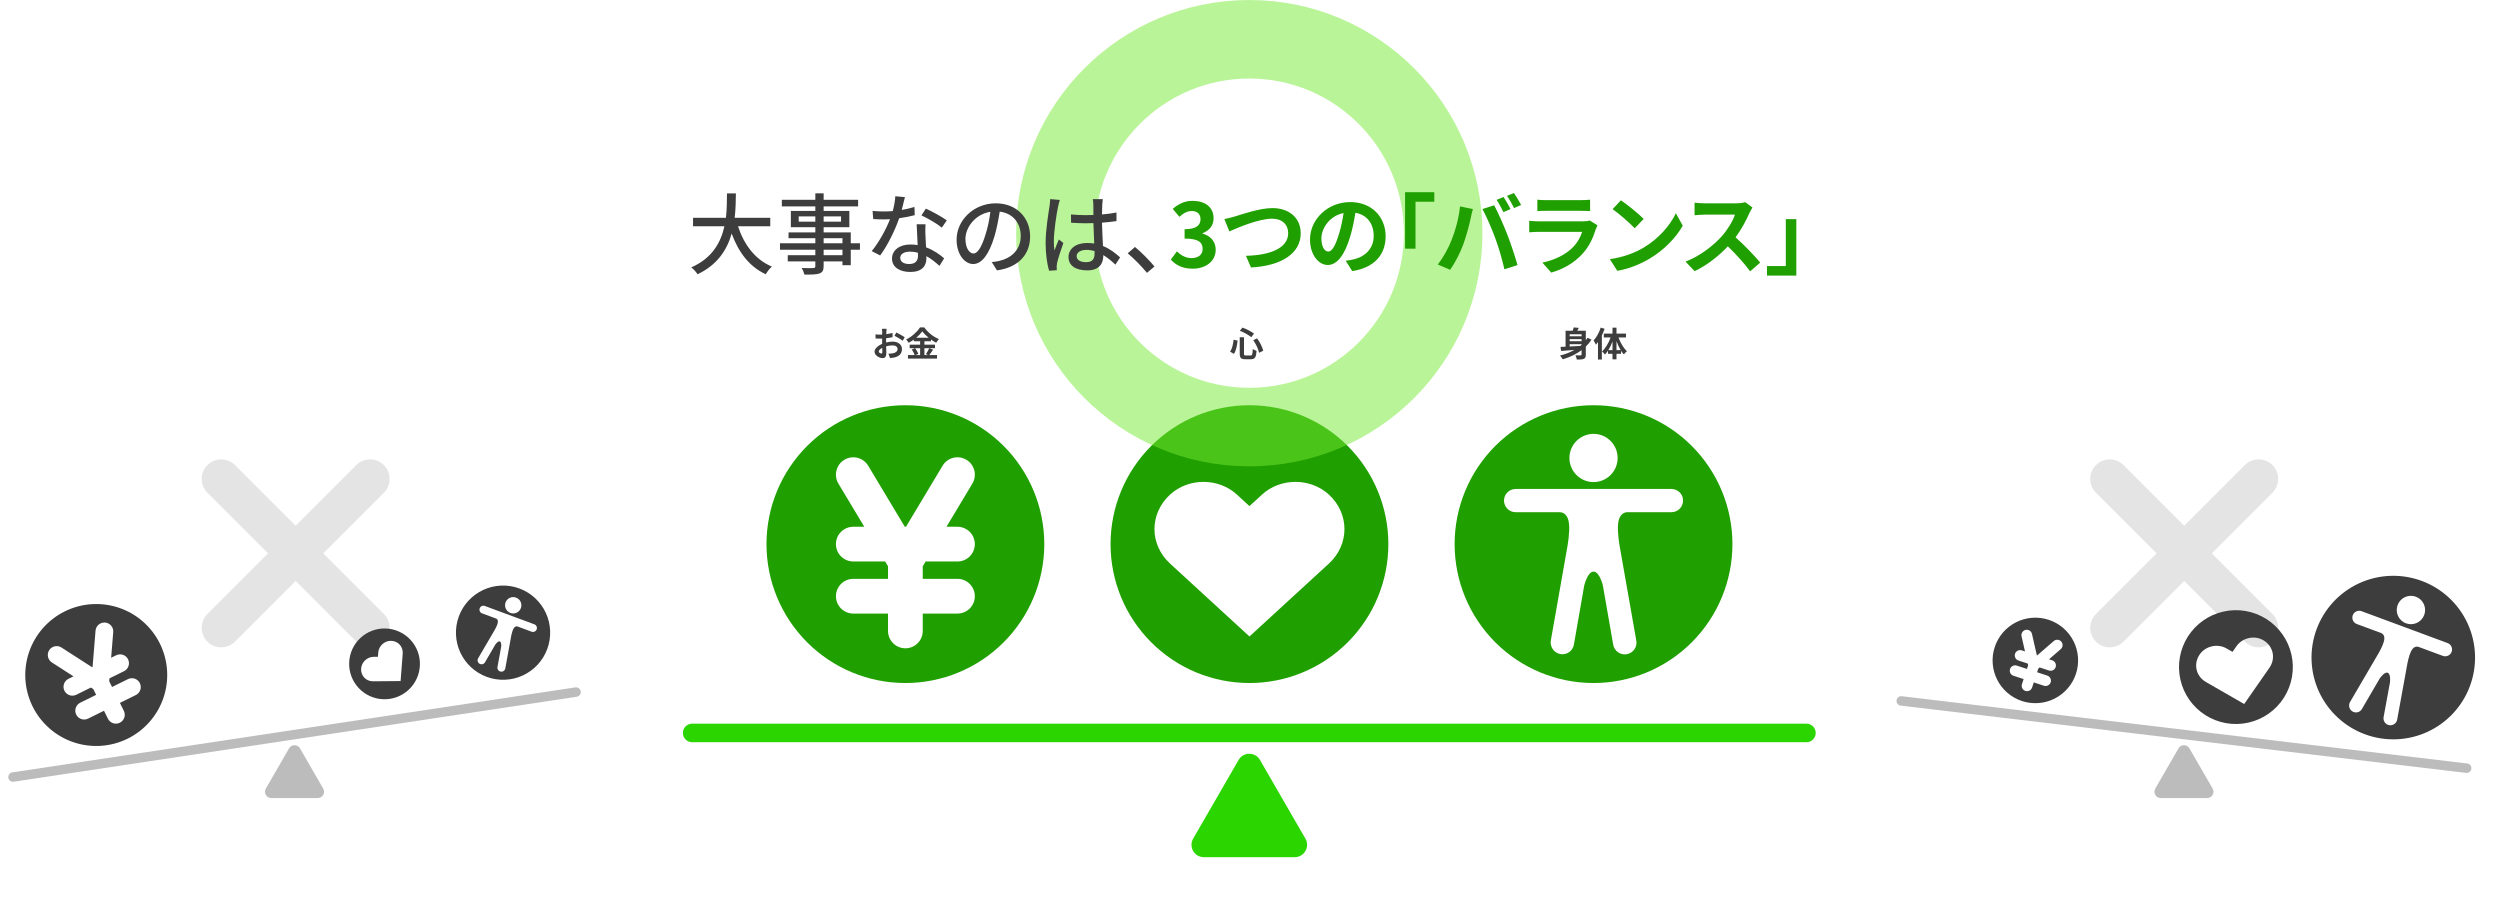
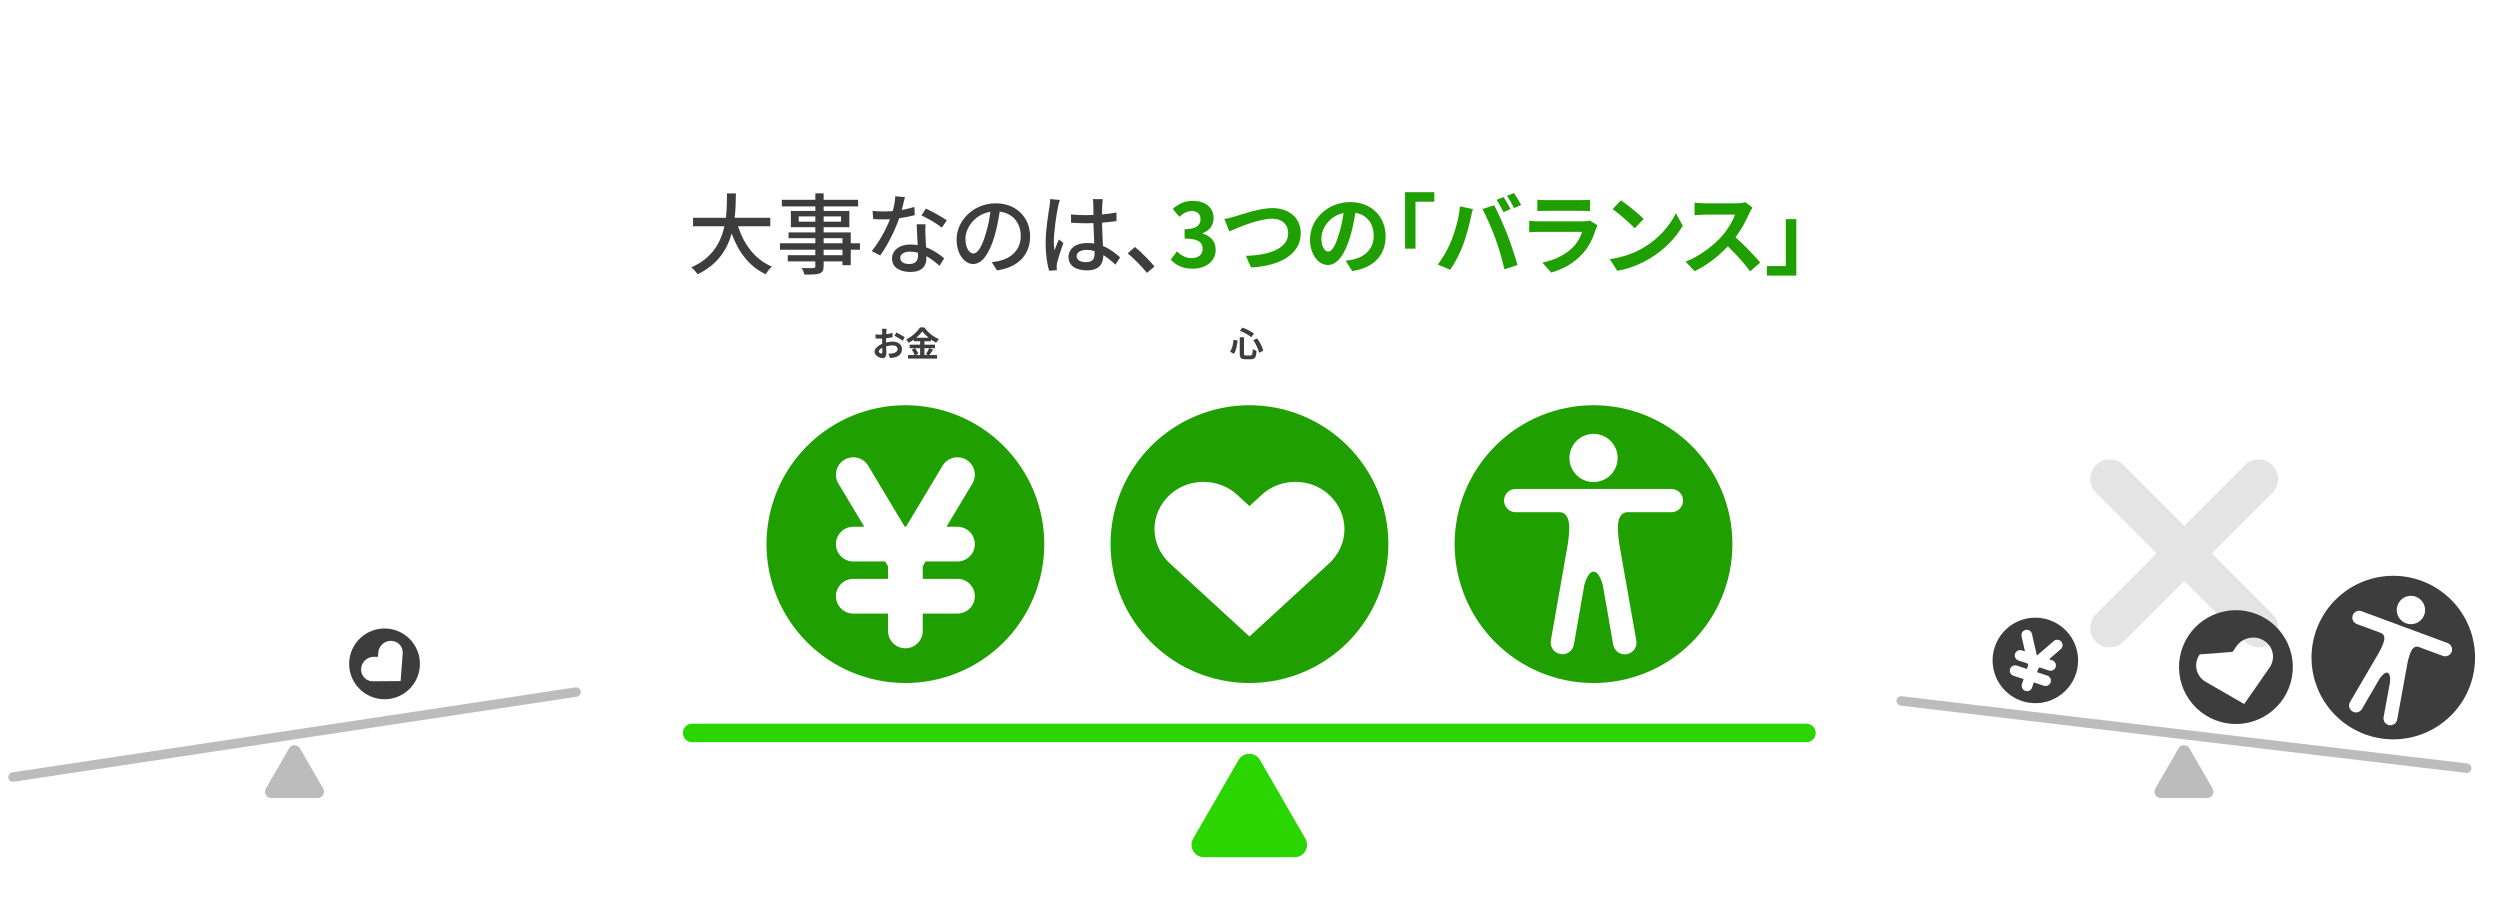
<svg xmlns="http://www.w3.org/2000/svg" width="688" height="247" viewBox="0 0 688 247" fill="none">
  <path d="M190.477 201.704H497.13" stroke="#2BD600" stroke-width="5.097" stroke-linecap="round" />
  <path d="M340.861 209.136C342.169 206.871 345.439 206.871 346.746 209.136L359.252 230.797C360.56 233.063 358.925 235.894 356.31 235.894H331.298C328.682 235.894 327.047 233.063 328.355 230.797L340.861 209.136Z" fill="#2BD600" />
  <path fill-rule="evenodd" clip-rule="evenodd" d="M249.162 187.968C259.3 187.968 269.023 183.941 276.192 176.772C283.36 169.603 287.388 159.881 287.388 149.743C287.388 139.605 283.36 129.882 276.192 122.713C269.023 115.544 259.3 111.517 249.162 111.517C239.024 111.517 229.301 115.544 222.133 122.713C214.964 129.882 210.937 139.605 210.937 149.743C210.937 159.881 214.964 169.603 222.133 176.772C229.301 183.941 239.024 187.968 249.162 187.968ZM238.927 128.169C238.275 127.082 237.217 126.3 235.987 125.993C234.757 125.686 233.456 125.88 232.369 126.533C231.282 127.185 230.5 128.243 230.193 129.473C229.886 130.703 230.08 132.004 230.733 133.091L237.852 144.964H234.827C233.56 144.964 232.345 145.468 231.449 146.364C230.553 147.26 230.049 148.475 230.049 149.743C230.049 151.01 230.553 152.225 231.449 153.121C232.345 154.017 233.56 154.521 234.827 154.521H243.591L244.384 155.844V159.299H234.827C233.56 159.299 232.345 159.802 231.449 160.698C230.553 161.595 230.049 162.81 230.049 164.077C230.049 165.344 230.553 166.56 231.449 167.456C232.345 168.352 233.56 168.855 234.827 168.855H244.384V173.634C244.384 174.901 244.887 176.116 245.783 177.012C246.679 177.908 247.895 178.412 249.162 178.412C250.429 178.412 251.645 177.908 252.541 177.012C253.437 176.116 253.94 174.901 253.94 173.634V168.855H263.497C264.764 168.855 265.979 168.352 266.875 167.456C267.771 166.56 268.275 165.344 268.275 164.077C268.275 162.81 267.771 161.595 266.875 160.698C265.979 159.802 264.764 159.299 263.497 159.299H253.94V155.844L254.733 154.521H263.497C264.764 154.521 265.979 154.017 266.875 153.121C267.771 152.225 268.275 151.01 268.275 149.743C268.275 148.475 267.771 147.26 266.875 146.364C265.979 145.468 264.764 144.964 263.497 144.964H260.467L267.596 133.086C268.248 131.999 268.442 130.697 268.134 129.467C267.826 128.237 267.042 127.18 265.955 126.528C264.868 125.876 263.566 125.682 262.336 125.99C261.106 126.298 260.049 127.082 259.397 128.169L249.325 144.964H249L238.927 128.169Z" fill="#209F00" />
  <path d="M242.517 97.291C242.271 97.291 241.836 97.026 241.836 96.743C241.836 96.412 242.214 96.024 242.791 95.731C242.81 96.223 242.82 96.648 242.82 96.885C242.82 97.206 242.687 97.291 242.517 97.291ZM243.85 93.925C243.85 93.65 243.85 93.367 243.86 93.083C244.474 93.007 245.117 92.913 245.647 92.79L245.619 91.617C245.127 91.759 244.512 91.882 243.898 91.967C243.907 91.731 243.917 91.504 243.926 91.296C243.945 91.059 243.983 90.653 244.002 90.483H242.716C242.744 90.653 242.782 91.107 242.782 91.305C242.782 91.466 242.782 91.74 242.772 92.071C242.583 92.081 242.404 92.09 242.233 92.09C241.893 92.09 241.486 92.081 240.938 92.015L240.957 93.149C241.363 93.187 241.836 93.197 242.262 93.197C242.413 93.197 242.583 93.187 242.763 93.178V93.963C242.763 94.18 242.763 94.398 242.772 94.615C241.628 95.116 240.673 95.958 240.673 96.781C240.673 97.773 241.969 98.558 242.886 98.558C243.491 98.558 243.917 98.256 243.917 97.093C243.917 96.771 243.888 96.052 243.869 95.305C244.446 95.145 245.051 95.05 245.628 95.05C246.441 95.05 247.009 95.419 247.009 96.052C247.009 96.733 246.404 97.121 245.647 97.253C245.316 97.31 244.919 97.32 244.493 97.32L244.928 98.52C245.297 98.502 245.723 98.464 246.158 98.369C247.642 98 248.219 97.168 248.219 96.062C248.219 94.776 247.084 94.01 245.647 94.01C245.127 94.01 244.484 94.095 243.85 94.256V93.925ZM246.158 92.412C246.744 92.695 247.964 93.386 248.408 93.773L248.976 92.809C248.484 92.459 247.396 91.844 246.678 91.495L246.158 92.412ZM253.217 95.826V97.717H251.94L252.716 97.386C252.574 96.951 252.205 96.308 251.846 95.826H253.217ZM252.148 92.941C252.829 92.374 253.416 91.759 253.822 91.192C254.238 91.759 254.862 92.374 255.562 92.941H252.148ZM255.713 95.826C255.505 96.327 255.127 97.017 254.815 97.461L255.43 97.717H254.399V95.826H257.311V94.861H254.399V93.925H256.205V93.433C256.678 93.773 257.17 94.085 257.642 94.331C257.85 93.981 258.106 93.603 258.39 93.32C256.895 92.714 255.373 91.523 254.352 90.095H253.189C252.489 91.23 250.976 92.648 249.368 93.433C249.614 93.669 249.926 94.076 250.068 94.341C250.55 94.085 251.033 93.783 251.477 93.461V93.925H253.217V94.861H250.342V95.826H251.789L250.929 96.194C251.259 96.658 251.572 97.291 251.713 97.717H249.869V98.681H257.869V97.717H255.732C256.063 97.32 256.432 96.743 256.791 96.223L255.713 95.826Z" fill="#3D3D3D" />
  <path fill-rule="evenodd" clip-rule="evenodd" d="M370.88 176.772C363.711 183.941 353.989 187.968 343.851 187.968C333.712 187.968 323.99 183.941 316.821 176.772C309.652 169.603 305.625 159.881 305.625 149.743C305.625 139.605 309.652 129.882 316.821 122.713C323.99 115.544 333.712 111.517 343.851 111.517C353.989 111.517 363.711 115.544 370.88 122.713C378.049 129.882 382.076 139.605 382.076 149.743C382.076 159.881 378.049 169.603 370.88 176.772ZM347.305 136.111C352.387 131.448 360.628 131.448 365.71 136.111C371.425 141.357 371.425 149.85 365.71 155.097L343.855 175.156L321.999 155.097C316.281 149.85 316.281 141.36 321.999 136.111C327.081 131.448 335.319 131.448 340.401 136.111L343.855 139.278L347.305 136.111Z" fill="#209F00" />
  <path d="M344.9 93.632C345.647 94.672 346.309 96.119 346.498 97.083L347.643 96.516C347.406 95.532 346.735 94.152 345.931 93.112L344.9 93.632ZM339.482 93.49C339.359 94.748 339.085 95.967 338.527 96.781L339.576 97.386C340.2 96.459 340.446 95.012 340.588 93.717L339.482 93.49ZM341.212 91.031C342.319 91.457 343.633 92.185 344.361 92.79L345.099 91.797C344.352 91.249 343.047 90.549 341.931 90.152L341.212 91.031ZM341.174 92.818V97.31C341.174 98.492 341.505 98.861 342.706 98.861H344.248C345.383 98.861 345.685 98.303 345.808 96.544C345.496 96.459 345.023 96.26 344.758 96.052C344.692 97.537 344.617 97.83 344.153 97.83H342.858C342.413 97.83 342.347 97.764 342.347 97.31V92.818H341.174Z" fill="#3D3D3D" />
  <path fill-rule="evenodd" clip-rule="evenodd" d="M465.568 176.772C458.399 183.941 448.676 187.968 438.538 187.968C428.4 187.968 418.677 183.941 411.508 176.772C404.34 169.603 400.312 159.881 400.312 149.743C400.312 139.605 404.34 129.882 411.508 122.713C418.677 115.544 428.4 111.517 438.538 111.517C448.676 111.517 458.399 115.544 465.568 122.713C472.736 129.882 476.764 139.605 476.764 149.743C476.764 159.881 472.736 169.603 465.568 176.772ZM438.542 132.668C442.206 132.668 445.176 129.698 445.176 126.034C445.176 122.37 442.206 119.4 438.542 119.4C434.878 119.4 431.908 122.37 431.908 126.034C431.908 129.698 434.878 132.668 438.542 132.668ZM459.982 134.563H417.099C416.251 134.563 415.437 134.9 414.838 135.5C414.238 136.1 413.901 136.913 413.901 137.761C413.901 138.61 414.238 139.423 414.838 140.023C415.437 140.623 416.251 140.96 417.099 140.96H429.168C429.987 140.96 430.945 141.326 431.487 142.737C432.121 144.375 431.811 147.539 431.42 149.99L426.795 176.242C426.647 177.088 426.839 177.959 427.331 178.664C427.823 179.368 428.574 179.85 429.419 180.002C429.837 180.076 430.266 180.066 430.68 179.973C431.094 179.88 431.486 179.706 431.832 179.46C432.178 179.214 432.473 178.902 432.697 178.542C432.922 178.182 433.073 177.781 433.141 177.362L435.974 161.156C435.974 161.156 436.882 157.307 438.541 157.307C440.226 157.307 441.116 161.156 441.116 161.156L443.948 177.376C444.017 177.799 444.169 178.203 444.395 178.567C444.622 178.93 444.919 179.245 445.268 179.492C445.617 179.74 446.013 179.916 446.431 180.009C446.848 180.102 447.281 180.111 447.702 180.036C448.124 179.96 448.526 179.802 448.886 179.569C449.245 179.337 449.555 179.035 449.797 178.682C450.039 178.328 450.208 177.93 450.294 177.511C450.381 177.091 450.383 176.659 450.3 176.239L445.674 149.987C445.283 147.536 444.973 144.372 445.607 142.733C446.147 141.326 447.136 140.956 447.891 140.956H459.982C460.83 140.956 461.644 140.619 462.244 140.02C462.843 139.42 463.18 138.606 463.18 137.758C463.18 136.91 462.843 136.096 462.244 135.496C461.644 134.896 460.83 134.563 459.982 134.563Z" fill="#209F00" />
-   <path d="M431.969 94.729H435.251V94.899C435.137 94.993 435.024 95.097 434.901 95.192C433.899 95.249 432.896 95.305 431.969 95.353V94.729ZM435.251 91.986V92.535H431.969V91.986H435.251ZM435.251 93.906H431.969V93.338H435.251V93.906ZM436.896 92.951C436.745 93.187 436.584 93.424 436.414 93.641V91.022H434.059C434.201 90.776 434.352 90.511 434.485 90.237L433.104 90.104C433.038 90.369 432.925 90.7 432.802 91.022H430.844V95.409C430.324 95.428 429.861 95.447 429.454 95.466L429.605 96.582C430.627 96.516 431.922 96.412 433.284 96.298C432.102 96.97 430.759 97.49 429.322 97.849C429.539 98.104 429.917 98.606 430.078 98.88C431.979 98.312 433.747 97.49 435.251 96.365V97.575C435.251 97.736 435.185 97.792 434.995 97.792C434.806 97.802 434.135 97.811 433.549 97.773C433.709 98.095 433.899 98.624 433.946 98.956C434.854 98.965 435.459 98.937 435.875 98.748C436.291 98.568 436.414 98.227 436.414 97.584V95.381C437 94.804 437.53 94.18 437.984 93.48L436.896 92.951ZM440.518 90.161C440.092 91.495 439.355 92.837 438.56 93.698C438.769 93.981 439.081 94.596 439.185 94.87C439.374 94.643 439.572 94.388 439.761 94.133V98.937H440.83V92.308C441.123 91.703 441.378 91.088 441.586 90.483L440.518 90.161ZM444.858 96.365V93.896C445.18 94.785 445.577 95.636 446.021 96.365H444.858ZM442.608 96.365C443.052 95.665 443.449 94.833 443.761 93.963V96.365H442.608ZM447.468 92.875V91.807H444.858V90.171H443.761V91.807H441.369V92.875H443.232C442.712 94.369 441.832 95.863 440.877 96.714C441.133 96.903 441.492 97.301 441.681 97.565C441.984 97.263 442.258 96.894 442.523 96.497V97.367H443.761V98.889H444.858V97.367H446.126V96.535C446.371 96.903 446.617 97.244 446.882 97.537C447.081 97.244 447.468 96.866 447.724 96.667C446.806 95.807 445.936 94.331 445.416 92.875H447.468Z" fill="#3D3D3D" />
  <path d="M3.579 213.844L158.528 190.455" stroke="#BCBCBC" stroke-width="2.604" stroke-linecap="round" />
  <path d="M79.55 205.948C80.219 204.79 81.89 204.79 82.558 205.948L88.949 217.017C89.617 218.174 88.782 219.621 87.445 219.621H74.663C73.327 219.621 72.491 218.174 73.16 217.017L79.55 205.948Z" fill="#BCBCBC" />
-   <path fill-rule="evenodd" clip-rule="evenodd" d="M35.137 203.275C39.782 200.981 43.325 196.935 44.987 192.028C46.649 187.121 46.293 181.755 43.999 177.11C41.704 172.465 37.658 168.922 32.751 167.261C27.845 165.599 22.478 165.954 17.834 168.249C13.189 170.543 9.646 174.589 7.984 179.496C6.322 184.403 6.677 189.769 8.972 194.414C11.267 199.058 15.312 202.602 20.219 204.263C25.126 205.925 30.492 205.57 35.137 203.275ZM16.913 178.194C16.368 177.844 15.707 177.725 15.074 177.863C14.441 178 13.888 178.384 13.538 178.929C13.188 179.474 13.069 180.136 13.207 180.769C13.344 181.401 13.728 181.954 14.273 182.304L20.222 186.133L18.836 186.817C18.256 187.104 17.813 187.61 17.605 188.223C17.397 188.836 17.442 189.507 17.729 190.088C18.015 190.668 18.521 191.111 19.135 191.319C19.748 191.527 20.419 191.482 20.999 191.196L25.014 189.212L25.677 189.639L26.459 191.222L22.081 193.385C21.5 193.671 21.057 194.177 20.849 194.791C20.642 195.404 20.686 196.075 20.973 196.655C21.26 197.236 21.766 197.679 22.379 197.887C22.992 198.094 23.663 198.05 24.244 197.763L28.622 195.6L29.703 197.789C29.99 198.37 30.496 198.813 31.109 199.02C31.723 199.228 32.394 199.184 32.974 198.897C33.555 198.61 33.998 198.104 34.205 197.491C34.413 196.878 34.369 196.207 34.082 195.626L33 193.437L37.379 191.274C37.959 190.987 38.402 190.482 38.61 189.868C38.818 189.255 38.773 188.584 38.486 188.004C38.2 187.423 37.694 186.98 37.08 186.772C36.467 186.565 35.796 186.609 35.216 186.896L30.837 189.059L30.055 187.476L30.119 186.69L34.134 184.707C34.715 184.42 35.158 183.914 35.365 183.301C35.573 182.687 35.529 182.017 35.242 181.436C34.955 180.855 34.449 180.413 33.836 180.205C33.223 179.997 32.552 180.042 31.971 180.328L30.583 181.014L31.161 173.958C31.214 173.313 31.008 172.672 30.588 172.179C30.169 171.685 29.57 171.378 28.925 171.325C28.279 171.272 27.639 171.479 27.145 171.898C26.651 172.317 26.344 172.916 26.292 173.561L25.478 183.536L25.329 183.61L16.913 178.194Z" fill="#3D3D3D" />
  <path fill-rule="evenodd" clip-rule="evenodd" d="M115.558 183.028C115.47 185.609 114.36 188.05 112.472 189.814C110.585 191.577 108.074 192.518 105.492 192.43C102.911 192.342 100.47 191.233 98.706 189.345C96.943 187.457 96.002 184.946 96.09 182.365C96.177 179.783 97.287 177.342 99.175 175.579C101.063 173.815 103.573 172.874 106.155 172.962C108.737 173.05 111.178 174.16 112.941 176.048C114.704 177.935 115.646 180.446 115.558 183.028ZM104.096 179.557C104.231 177.805 105.765 176.372 107.523 176.356C109.499 176.339 110.976 177.92 110.825 179.891L110.245 187.428L102.686 187.494C100.709 187.512 99.232 185.931 99.384 183.959C99.519 182.207 101.053 180.774 102.81 180.758L104.004 180.747L104.096 179.557Z" fill="#3D3D3D" />
-   <path fill-rule="evenodd" clip-rule="evenodd" d="M143.856 185.894C140.731 187.33 137.163 187.466 133.938 186.271C130.713 185.077 128.095 182.65 126.659 179.525C125.223 176.4 125.087 172.833 126.282 169.608C127.476 166.383 129.903 163.764 133.028 162.328C136.153 160.892 139.72 160.757 142.945 161.951C146.17 163.146 148.789 165.572 150.224 168.697C151.66 171.822 151.796 175.39 150.602 178.615C149.407 181.84 146.981 184.458 143.856 185.894ZM140.455 168.68C141.62 169.112 142.915 168.517 143.347 167.351C143.778 166.186 143.184 164.891 142.018 164.46C140.853 164.028 139.558 164.623 139.126 165.788C138.695 166.954 139.289 168.248 140.455 168.68ZM147.052 171.809L133.41 166.757C133.14 166.657 132.842 166.668 132.58 166.788C132.319 166.908 132.116 167.127 132.016 167.397C131.916 167.667 131.927 167.966 132.047 168.227C132.168 168.489 132.387 168.692 132.657 168.792L136.496 170.213C136.756 170.31 137.018 170.539 137.024 171.052C137.033 171.648 136.561 172.618 136.148 173.351L131.584 181.157C131.437 181.409 131.396 181.709 131.469 181.991C131.543 182.273 131.725 182.515 131.976 182.663C132.1 182.735 132.238 182.783 132.381 182.802C132.523 182.821 132.668 182.812 132.807 182.775C132.947 182.737 133.077 182.673 133.191 182.584C133.305 182.496 133.4 182.386 133.471 182.261L136.281 177.44C136.281 177.44 137.024 176.323 137.551 176.518C138.088 176.717 137.917 178.046 137.917 178.046L136.907 183.539C136.879 183.682 136.88 183.828 136.909 183.971C136.938 184.113 136.996 184.248 137.078 184.368C137.16 184.488 137.265 184.59 137.387 184.669C137.509 184.748 137.645 184.802 137.788 184.827C137.931 184.853 138.078 184.85 138.22 184.818C138.361 184.787 138.495 184.727 138.614 184.643C138.733 184.559 138.833 184.453 138.91 184.329C138.987 184.206 139.039 184.069 139.062 183.926L140.683 175.03C140.848 174.204 141.122 173.161 141.516 172.714C141.854 172.33 142.212 172.329 142.452 172.418L146.298 173.843C146.568 173.942 146.867 173.931 147.128 173.811C147.39 173.691 147.593 173.472 147.693 173.202C147.793 172.932 147.781 172.634 147.661 172.372C147.541 172.111 147.322 171.909 147.052 171.809Z" fill="#3D3D3D" />
  <g opacity="0.14">
-     <path fill-rule="evenodd" clip-rule="evenodd" d="M105.647 135.599C107.746 133.5 107.746 130.097 105.647 127.997C103.548 125.898 100.144 125.898 98.045 127.997L81.361 144.681L64.678 127.997C62.578 125.898 59.175 125.898 57.076 127.997C54.977 130.097 54.977 133.5 57.076 135.599L73.759 152.283L57.075 168.967C54.976 171.067 54.976 174.47 57.075 176.569C59.174 178.669 62.578 178.669 64.677 176.569L81.361 159.885L98.046 176.569C100.145 178.669 103.548 178.669 105.648 176.569C107.747 174.47 107.747 171.067 105.648 168.967L88.963 152.283L105.647 135.599Z" fill="#3D3D3D" />
-   </g>
+     </g>
  <path fill-rule="evenodd" clip-rule="evenodd" d="M556.466 192.933C559.432 193.904 562.662 193.657 565.446 192.247C568.23 190.836 570.34 188.377 571.311 185.411C572.282 182.445 572.035 179.215 570.625 176.431C569.214 173.647 566.756 171.537 563.79 170.566C560.824 169.595 557.593 169.842 554.809 171.252C552.025 172.663 549.916 175.122 548.945 178.088C547.973 181.054 548.22 184.284 549.631 187.068C551.041 189.852 553.5 191.962 556.466 192.933ZM559.2 174.457C559.113 174.077 558.879 173.747 558.549 173.539C558.218 173.331 557.819 173.264 557.438 173.35C557.058 173.437 556.728 173.672 556.52 174.002C556.312 174.332 556.244 174.732 556.331 175.112L557.277 179.268L556.392 178.978C556.021 178.857 555.617 178.888 555.269 179.064C554.921 179.24 554.658 179.548 554.536 179.919C554.415 180.289 554.446 180.693 554.622 181.041C554.798 181.389 555.106 181.653 555.476 181.774L558.04 182.614L558.145 183.077L557.814 184.088L555.019 183.172C554.648 183.051 554.244 183.082 553.896 183.258C553.548 183.434 553.284 183.741 553.163 184.112C553.042 184.483 553.072 184.887 553.249 185.235C553.425 185.583 553.732 185.846 554.103 185.968L556.899 186.883L556.441 188.281C556.32 188.652 556.351 189.056 556.527 189.404C556.703 189.752 557.011 190.016 557.381 190.137C557.752 190.258 558.156 190.227 558.504 190.051C558.852 189.875 559.116 189.567 559.237 189.197L559.695 187.799L562.491 188.714C562.861 188.836 563.265 188.805 563.613 188.629C563.961 188.452 564.225 188.145 564.346 187.774C564.468 187.403 564.437 187 564.26 186.652C564.084 186.304 563.777 186.04 563.406 185.918L560.61 185.003L560.941 183.992L561.3 183.681L563.864 184.521C564.234 184.642 564.638 184.611 564.986 184.435C565.334 184.259 565.598 183.951 565.719 183.58C565.841 183.21 565.81 182.806 565.634 182.458C565.457 182.11 565.15 181.846 564.779 181.725L563.893 181.435L567.117 178.642C567.411 178.387 567.593 178.024 567.621 177.635C567.648 177.246 567.52 176.861 567.265 176.566C567.009 176.272 566.647 176.09 566.257 176.063C565.868 176.035 565.484 176.163 565.189 176.418L560.633 180.367L560.538 180.336L559.2 174.457Z" fill="#3D3D3D" />
  <path d="M523.221 192.895L678.828 211.404" stroke="#BCBCBC" stroke-width="2.604" stroke-linecap="round" />
  <path d="M599.521 205.948C600.19 204.791 601.86 204.791 602.529 205.948L608.919 217.017C609.588 218.175 608.752 219.622 607.416 219.622H594.634C593.298 219.622 592.462 218.175 593.13 217.017L599.521 205.948Z" fill="#BCBCBC" />
-   <path fill-rule="evenodd" clip-rule="evenodd" d="M628.551 191.972C626.327 195.481 622.8 197.961 618.746 198.869C614.692 199.777 610.444 199.037 606.936 196.812C603.428 194.587 600.947 191.06 600.039 187.006C599.132 182.953 599.872 178.704 602.096 175.196C604.321 171.688 607.848 169.207 611.902 168.3C615.956 167.392 620.204 168.132 623.712 170.357C627.22 172.581 629.701 176.109 630.609 180.162C631.516 184.216 630.776 188.464 628.551 191.972ZM615.485 177.824C617.1 175.505 620.395 174.767 622.845 176.177C625.599 177.763 626.36 181.159 624.544 183.769L617.601 193.746L607.066 187.682C604.31 186.096 603.55 182.701 605.366 180.09C606.981 177.77 610.275 177.033 612.725 178.442L614.389 179.4L615.485 177.824Z" fill="#3D3D3D" />
+   <path fill-rule="evenodd" clip-rule="evenodd" d="M628.551 191.972C626.327 195.481 622.8 197.961 618.746 198.869C614.692 199.777 610.444 199.037 606.936 196.812C603.428 194.587 600.947 191.06 600.039 187.006C599.132 182.953 599.872 178.704 602.096 175.196C604.321 171.688 607.848 169.207 611.902 168.3C615.956 167.392 620.204 168.132 623.712 170.357C627.22 172.581 629.701 176.109 630.609 180.162C631.516 184.216 630.776 188.464 628.551 191.972ZM615.485 177.824C617.1 175.505 620.395 174.767 622.845 176.177C625.599 177.763 626.36 181.159 624.544 183.769L617.601 193.746L607.066 187.682C604.31 186.096 603.55 182.701 605.366 180.09L614.389 179.4L615.485 177.824Z" fill="#3D3D3D" />
  <path fill-rule="evenodd" clip-rule="evenodd" d="M668.03 201.413C662.606 203.904 656.415 204.14 650.818 202.067C645.221 199.994 640.676 195.783 638.184 190.359C635.693 184.936 635.457 178.745 637.53 173.148C639.603 167.551 643.814 163.006 649.238 160.514C654.661 158.022 660.852 157.787 666.449 159.86C672.046 161.933 676.591 166.144 679.083 171.567C681.575 176.991 681.81 183.182 679.737 188.779C677.664 194.376 673.453 198.921 668.03 201.413ZM662.128 171.537C664.151 172.286 666.398 171.254 667.147 169.231C667.896 167.209 666.864 164.962 664.841 164.213C662.818 163.463 660.571 164.496 659.822 166.519C659.073 168.541 660.105 170.788 662.128 171.537ZM673.577 176.968L649.902 168.2C649.433 168.026 648.915 168.046 648.462 168.254C648.008 168.463 647.655 168.843 647.482 169.312C647.308 169.78 647.328 170.298 647.537 170.752C647.745 171.205 648.125 171.558 648.594 171.731L655.257 174.199C655.709 174.366 656.163 174.764 656.174 175.654C656.189 176.688 655.371 178.372 654.654 179.645L646.733 193.193C646.478 193.629 646.406 194.149 646.533 194.639C646.661 195.129 646.977 195.548 647.413 195.805C647.628 195.931 647.867 196.013 648.115 196.047C648.362 196.08 648.614 196.064 648.856 195.999C649.097 195.934 649.323 195.822 649.521 195.669C649.719 195.516 649.884 195.325 650.007 195.108L654.885 186.74C654.885 186.74 656.173 184.801 657.089 185.141C658.019 185.485 657.724 187.792 657.724 187.792L655.971 197.326C655.922 197.573 655.923 197.828 655.974 198.075C656.025 198.321 656.124 198.556 656.267 198.764C656.409 198.972 656.591 199.15 656.803 199.287C657.015 199.424 657.251 199.517 657.5 199.562C657.748 199.606 658.002 199.601 658.248 199.546C658.494 199.491 658.727 199.388 658.933 199.242C659.139 199.097 659.313 198.911 659.447 198.698C659.58 198.484 659.67 198.245 659.71 197.997L662.524 182.557C662.809 181.124 663.285 179.314 663.97 178.539C664.556 177.873 665.177 177.871 665.594 178.025L672.269 180.497C672.738 180.671 673.256 180.651 673.709 180.443C674.163 180.234 674.516 179.854 674.689 179.386C674.863 178.917 674.843 178.399 674.634 177.945C674.426 177.492 674.045 177.141 673.577 176.968Z" fill="#3D3D3D" />
  <g opacity="0.14">
    <path fill-rule="evenodd" clip-rule="evenodd" d="M625.373 135.599C627.473 133.5 627.473 130.097 625.373 127.997C623.274 125.898 619.871 125.898 617.772 127.997L601.088 144.681L584.404 127.997C582.305 125.898 578.902 125.898 576.802 127.997C574.703 130.097 574.703 133.5 576.802 135.599L593.486 152.283L576.801 168.967C574.702 171.067 574.702 174.47 576.801 176.569C578.901 178.669 582.304 178.669 584.403 176.569L601.088 159.885L617.772 176.569C619.872 178.669 623.275 178.669 625.374 176.569C627.473 174.47 627.473 171.067 625.374 168.967L608.69 152.283L625.373 135.599Z" fill="#3D3D3D" />
  </g>
-   <circle opacity="0.5" cx="343.803" cy="64.168" r="53.36" stroke="#77EB34" stroke-width="21.614" />
  <path d="M211.978 62.275V59.94H202.178C202.47 57.533 202.494 55.199 202.519 53.229H200.063C200.038 55.174 200.063 57.509 199.771 59.94H190.725V62.275H199.358C198.385 66.676 196.026 71.053 190.239 73.582C190.871 74.068 191.601 74.87 191.966 75.478C197.485 72.876 200.111 68.67 201.352 64.269C203.248 69.424 206.19 73.363 210.738 75.478C211.102 74.797 211.856 73.849 212.415 73.363C207.82 71.442 204.756 67.332 203.102 62.275H211.978ZM231.844 70.226H226.665V68.718H231.844V70.226ZM226.665 65.557H231.844V66.943H226.665V65.557ZM219.807 61.01V59.551H224.379V61.01H219.807ZM231.455 59.551V61.01H226.665V59.551H231.455ZM236.659 66.943H234.13V63.952H226.665V62.518H233.741V58.044H226.665V56.803H236.148V54.98H226.665V53.205H224.379V54.98H215.163V56.803H224.379V58.044H217.643V62.518H224.379V63.952H217.011V65.557H224.379V66.943H214.652V68.718H224.379V70.226H216.792V71.928H224.379V73.217C224.379 73.63 224.233 73.752 223.795 73.776C223.406 73.8 221.947 73.8 220.61 73.752C220.926 74.238 221.266 75.065 221.388 75.576C223.431 75.576 224.695 75.551 225.522 75.26C226.349 74.943 226.665 74.433 226.665 73.193V71.928H231.844V72.974H234.13V68.718H236.659V66.943ZM260.56 60.645C259.369 59.77 256.524 58.165 254.797 57.411L253.581 59.284C255.211 60.013 257.861 61.545 259.199 62.639L260.56 60.645ZM251.661 56.949C250.566 57.29 249.375 57.582 248.159 57.776C248.524 56.414 248.84 55.077 249.034 54.25L246.384 54.007C246.335 55.272 246.043 56.755 245.679 58.092C244.828 58.165 244.001 58.19 243.198 58.19C242.226 58.19 241.083 58.141 240.135 58.044L240.305 60.281C241.278 60.354 242.274 60.378 243.198 60.378C243.782 60.378 244.341 60.354 244.925 60.329C243.879 63.053 241.861 66.749 239.891 69.108L242.226 70.299C244.195 67.648 246.287 63.442 247.454 60.062C249.059 59.843 250.542 59.527 251.733 59.211L251.661 56.949ZM252.633 70.396C252.633 71.636 252.025 72.658 250.226 72.658C248.572 72.658 247.746 71.953 247.746 70.931C247.746 69.959 248.791 69.253 250.396 69.253C251.174 69.253 251.928 69.351 252.609 69.545C252.633 69.886 252.633 70.153 252.633 70.396ZM252.268 61.715C252.317 63.296 252.439 65.557 252.536 67.454C251.879 67.332 251.223 67.284 250.518 67.284C247.527 67.284 245.484 68.889 245.484 71.15C245.484 73.655 247.746 74.846 250.542 74.846C253.703 74.846 254.943 73.193 254.943 71.15V70.493C256.378 71.272 257.594 72.317 258.542 73.168L259.831 71.101C258.615 70.031 256.913 68.816 254.846 68.062C254.773 66.7 254.7 65.314 254.676 64.536C254.651 63.563 254.627 62.737 254.7 61.715H252.268ZM267.9 69.764C266.927 69.764 265.687 68.5 265.687 65.728C265.687 62.761 268.216 58.992 272.544 58.287C272.301 60.402 271.839 62.591 271.231 64.487C270.113 68.208 268.945 69.764 267.9 69.764ZM274.368 74.408C280.252 73.582 283.487 70.08 283.487 65.047C283.487 59.989 279.815 55.952 274.028 55.952C267.997 55.952 263.256 60.597 263.256 65.946C263.256 69.959 265.444 72.658 267.827 72.658C270.234 72.658 272.228 69.91 273.687 64.998C274.344 62.737 274.781 60.402 275.122 58.238C278.818 58.7 280.909 61.448 280.909 64.949C280.909 68.84 278.161 71.077 275.073 71.782C274.49 71.928 273.784 72.05 272.933 72.123L274.368 74.408ZM289.018 54.785C288.994 55.417 288.897 56.171 288.824 56.779C288.532 58.7 287.754 63.272 287.754 66.87C287.754 70.129 288.216 72.828 288.702 74.506L290.842 74.36C290.818 74.068 290.818 73.703 290.793 73.46C290.793 73.168 290.842 72.682 290.915 72.366C291.182 71.126 292.009 68.67 292.641 66.87L291.401 65.898C291.037 66.773 290.526 67.94 290.185 68.937C290.064 68.062 290.015 67.259 290.015 66.408C290.015 63.831 290.745 58.822 291.182 56.876C291.28 56.439 291.499 55.442 291.669 55.028L289.018 54.785ZM301.225 69.74C301.225 71.247 300.666 72.147 298.891 72.147C297.359 72.147 296.289 71.588 296.289 70.469C296.289 69.472 297.383 68.767 298.988 68.767C299.766 68.767 300.495 68.889 301.225 69.083V69.74ZM308.252 70.834C307.037 69.74 305.529 68.5 303.535 67.697C303.462 65.849 303.316 63.685 303.268 61.278C304.654 61.18 306.015 61.035 307.255 60.84V58.481C306.015 58.724 304.678 58.895 303.268 59.016C303.292 57.922 303.316 56.901 303.34 56.293C303.365 55.806 303.413 55.296 303.486 54.81H300.739C300.836 55.272 300.885 55.928 300.885 56.342C300.885 56.949 300.909 57.971 300.909 59.162C300.228 59.187 299.571 59.211 298.891 59.211C297.456 59.211 296.119 59.138 294.733 59.016L294.757 61.302C296.167 61.375 297.48 61.448 298.866 61.448C299.547 61.448 300.228 61.424 300.909 61.399C300.958 63.272 301.055 65.338 301.128 67.016C300.52 66.919 299.863 66.87 299.182 66.87C295.973 66.87 294.052 68.524 294.052 70.737C294.052 73.047 295.948 74.408 299.207 74.408C302.562 74.408 303.632 72.512 303.632 70.275V70.202C304.751 70.882 305.845 71.782 306.964 72.828L308.252 70.834ZM317.716 73.338C316.33 71.661 314.069 69.375 312.343 67.965L310.349 69.715C312.051 71.15 314.118 73.217 315.65 75.089L317.716 73.338Z" fill="#3D3D3D" />
  <path d="M328.24 73.946C331.669 73.946 334.562 72.025 334.562 68.718C334.562 66.36 333.006 64.852 330.964 64.293V64.171C332.885 63.417 333.979 62.007 333.979 60.062C333.979 56.974 331.62 55.272 328.143 55.272C326.027 55.272 324.301 56.123 322.745 57.484L324.568 59.673C325.638 58.7 326.684 58.092 327.973 58.068C329.505 58.092 330.38 58.919 330.38 60.329C330.38 61.934 329.31 63.077 326.003 63.077V65.655C329.918 65.655 330.964 66.749 330.964 68.524C330.964 70.129 329.724 71.028 327.9 71.028C326.271 71.028 324.958 70.226 323.888 69.18L322.21 71.442C323.474 72.876 325.395 73.946 328.24 73.946ZM336.951 60.281L338.313 63.685C340.818 62.566 346.508 60.183 350.058 60.183C352.951 60.183 354.508 61.91 354.508 64.171C354.508 68.354 349.401 70.25 342.884 70.396L344.27 73.606C352.757 73.168 357.96 69.667 357.96 64.22C357.96 59.77 354.532 57.266 350.179 57.266C346.653 57.266 341.766 58.992 339.894 59.551C339.018 59.819 337.827 60.135 336.951 60.281ZM365.521 69.229C364.622 69.229 363.649 68.038 363.649 65.606C363.649 62.956 365.764 59.454 369.752 58.627C369.46 60.621 369.023 62.688 368.463 64.463C367.491 67.721 366.518 69.229 365.521 69.229ZM372.135 74.603C378.214 73.679 381.327 70.08 381.327 65.022C381.327 59.77 377.558 55.612 371.6 55.612C365.351 55.612 360.512 60.378 360.512 65.922C360.512 69.983 362.774 72.925 365.424 72.925C368.05 72.925 370.141 69.959 371.576 65.095C372.257 62.834 372.67 60.597 373.011 58.554C376.245 59.114 378.044 61.594 378.044 64.925C378.044 68.427 375.661 70.639 372.573 71.369C371.941 71.515 371.26 71.636 370.336 71.758L372.135 74.603ZM386.675 68.427H389.544V55.515H394.724V52.889H386.675V68.427ZM413.778 54.202L411.857 55.004C412.513 55.928 413.243 57.387 413.753 58.384L415.699 57.533C415.237 56.633 414.385 55.101 413.778 54.202ZM416.647 53.107L414.726 53.91C415.382 54.834 416.185 56.244 416.671 57.266L418.616 56.414C418.179 55.563 417.279 54.032 416.647 53.107ZM399.48 66.044C398.653 68.183 397.218 70.81 395.686 72.803L399.091 74.238C400.379 72.415 401.814 69.642 402.689 67.284C403.516 65.022 404.416 61.667 404.756 59.965C404.854 59.43 405.121 58.238 405.34 57.533L401.79 56.803C401.498 59.892 400.574 63.32 399.48 66.044ZM411.492 65.533C412.465 68.159 413.34 71.223 414.021 74.117L417.62 72.949C416.939 70.542 415.65 66.651 414.775 64.463C413.875 62.104 412.197 58.36 411.2 56.487L407.966 57.533C408.987 59.381 410.568 62.98 411.492 65.533ZM437.473 60.67C437.132 60.816 436.476 60.913 435.697 60.913H423.661C422.907 60.913 421.862 60.864 420.84 60.767V63.928C421.862 63.831 423.077 63.806 423.661 63.806H435.406C434.968 65.168 434.214 66.676 432.901 68.013C431.053 69.91 428.135 71.515 424.463 72.269L426.895 75.016C430.007 74.141 433.12 72.487 435.576 69.764C437.4 67.746 438.445 65.387 439.175 63.028C439.272 62.761 439.466 62.323 439.637 62.007L437.473 60.67ZM423.077 58.092C423.783 58.044 424.828 58.019 425.606 58.019H434.919C435.795 58.019 436.938 58.044 437.594 58.092V54.956C436.913 55.053 435.722 55.077 434.968 55.077H425.606C424.78 55.077 423.758 55.053 423.077 54.956V58.092ZM446.074 55.126L443.788 57.557C445.563 58.797 448.603 61.448 449.867 62.81L452.348 60.256C450.937 58.797 447.776 56.269 446.074 55.126ZM443.034 71.32L445.077 74.53C448.506 73.946 451.642 72.585 454.098 71.101C458.013 68.743 461.247 65.387 463.095 62.104L461.199 58.676C459.667 61.959 456.481 65.679 452.348 68.135C449.989 69.545 446.828 70.785 443.034 71.32ZM480.299 55.636C479.812 55.806 478.84 55.952 477.77 55.952H469.21C468.481 55.952 466.998 55.88 466.341 55.782V59.235C466.852 59.211 468.189 59.065 469.21 59.065H477.454C476.919 60.791 475.435 63.199 473.83 65.022C471.545 67.576 467.776 70.518 463.861 72.001L466.365 74.627C469.697 73.047 472.931 70.518 475.508 67.794C477.794 70.007 480.055 72.487 481.636 74.676L484.408 72.269C482.973 70.518 480.031 67.405 477.624 65.314C479.253 63.126 480.615 60.524 481.441 58.627C481.66 58.141 482.098 57.387 482.293 57.12L480.299 55.636ZM494.347 60.305H491.453V73.217H486.274V75.843H494.347V60.305Z" fill="#209F00" />
</svg>